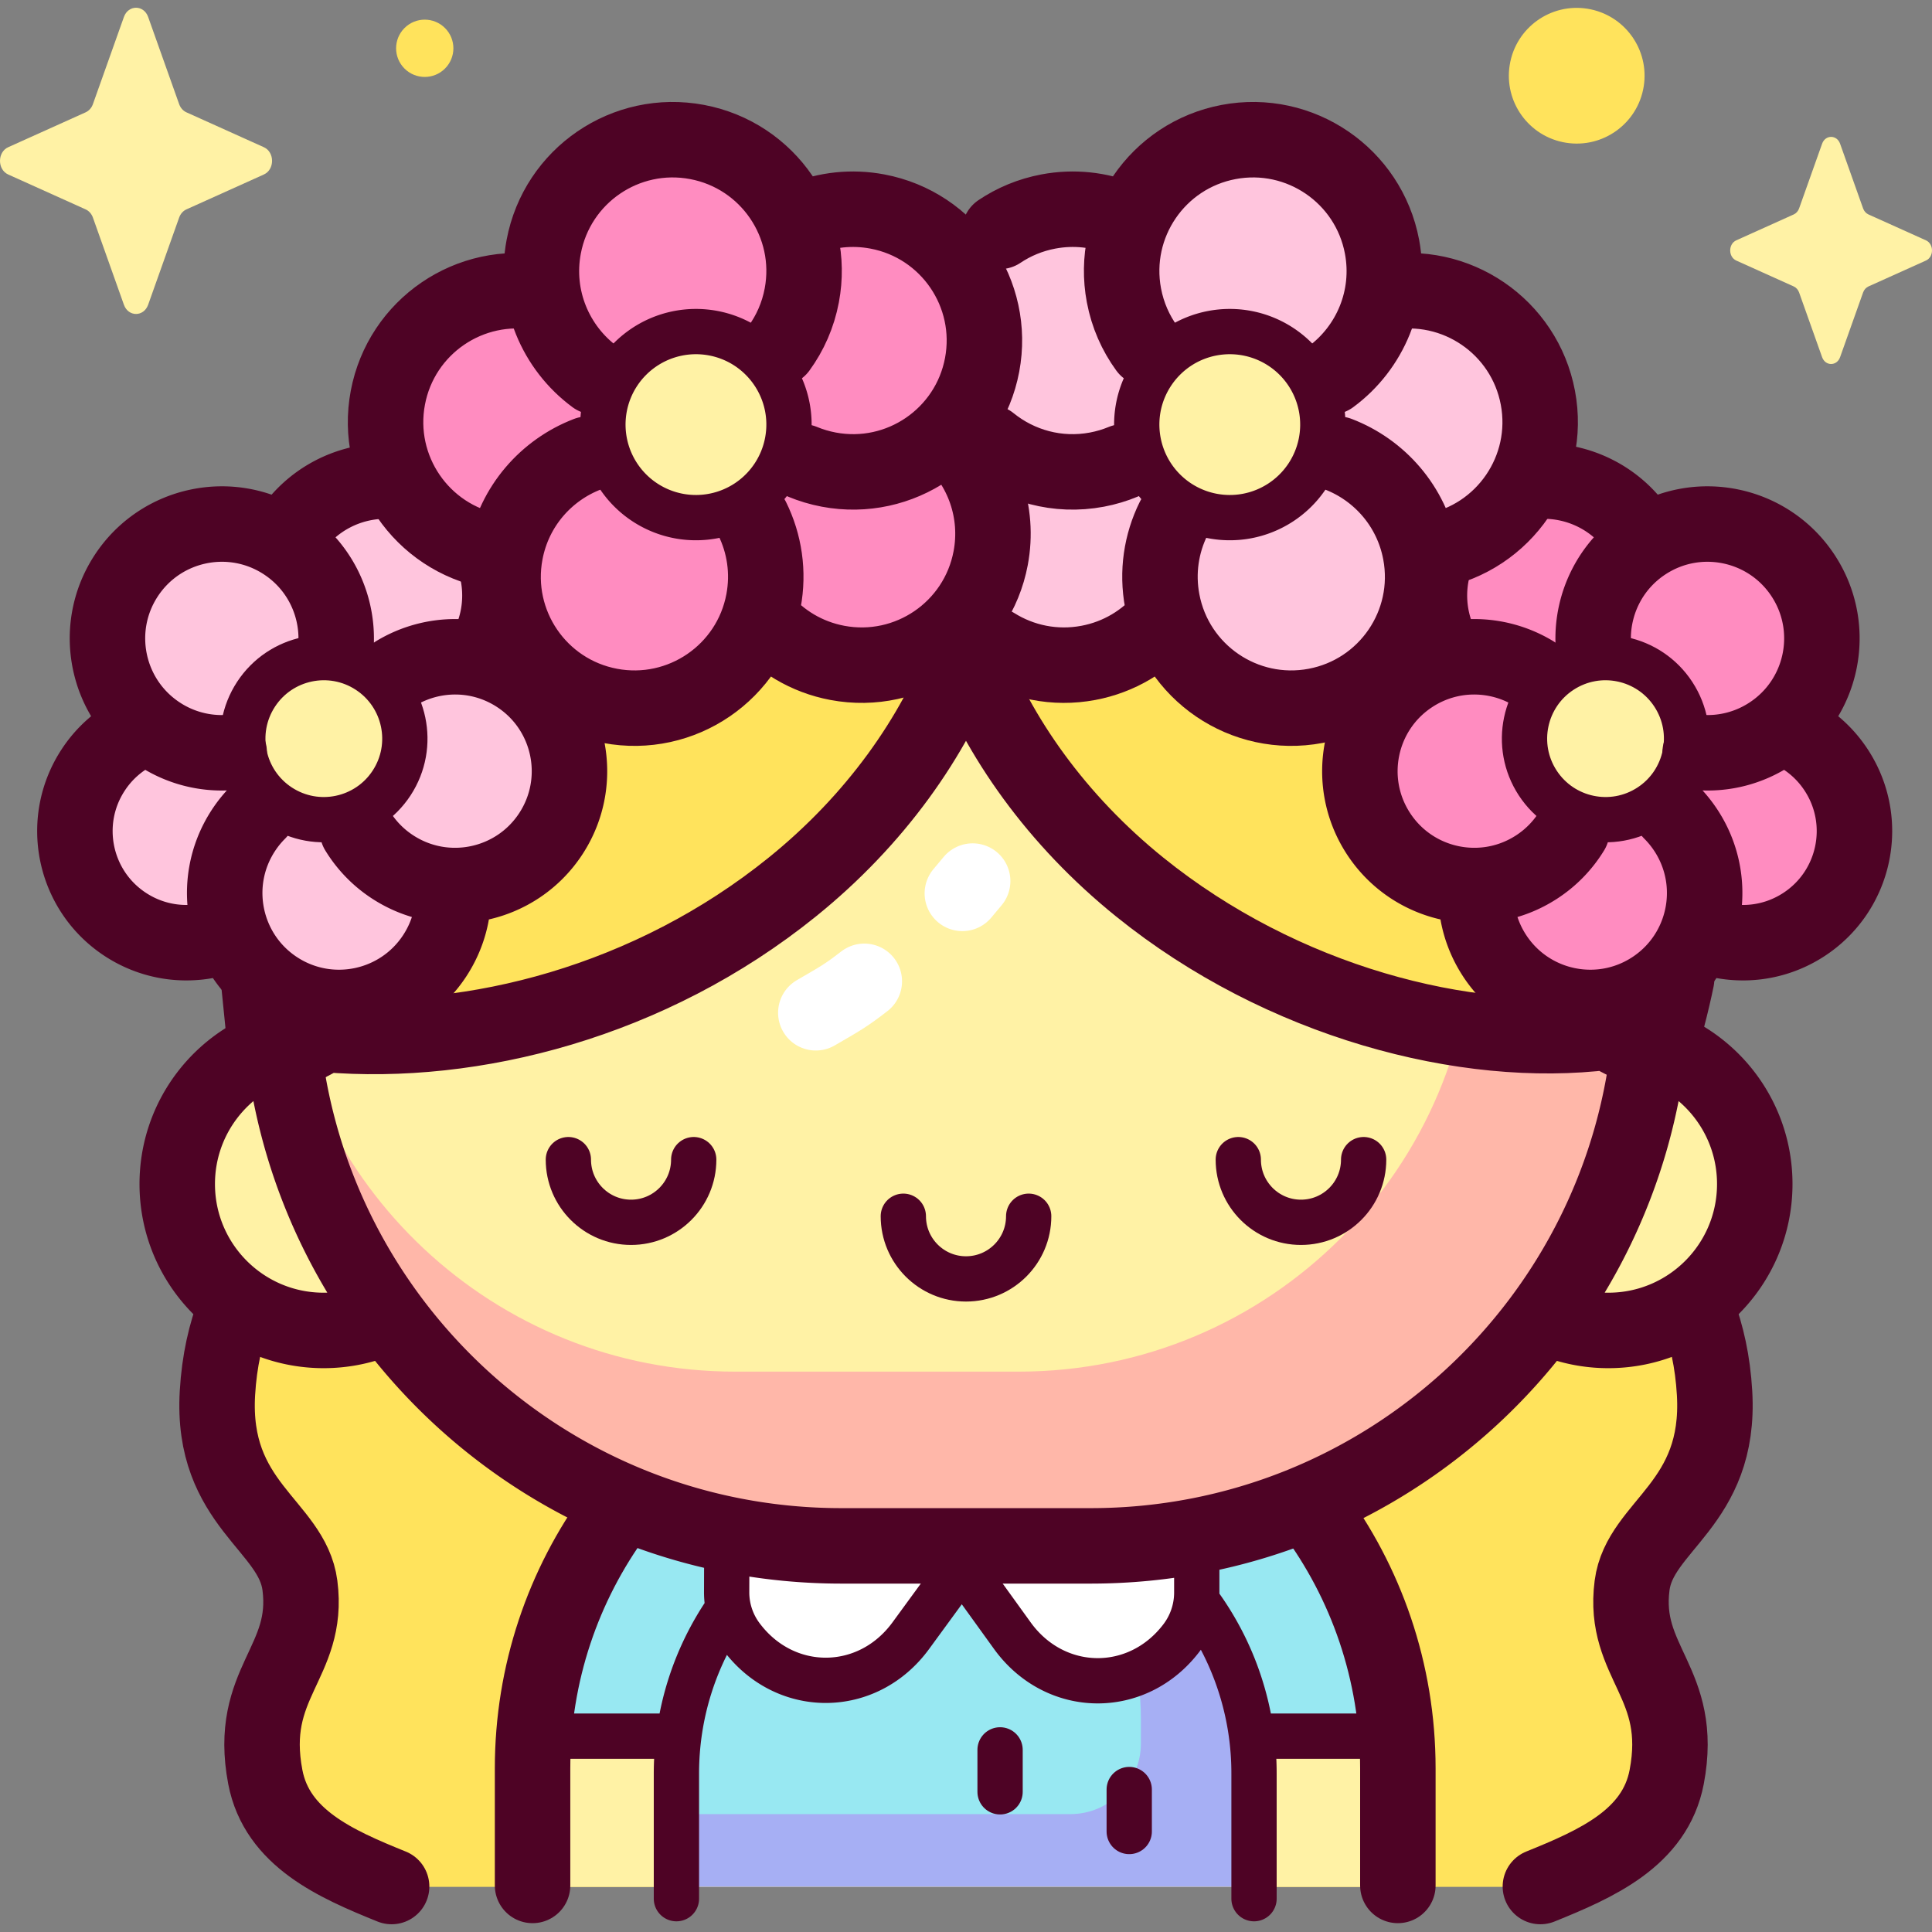
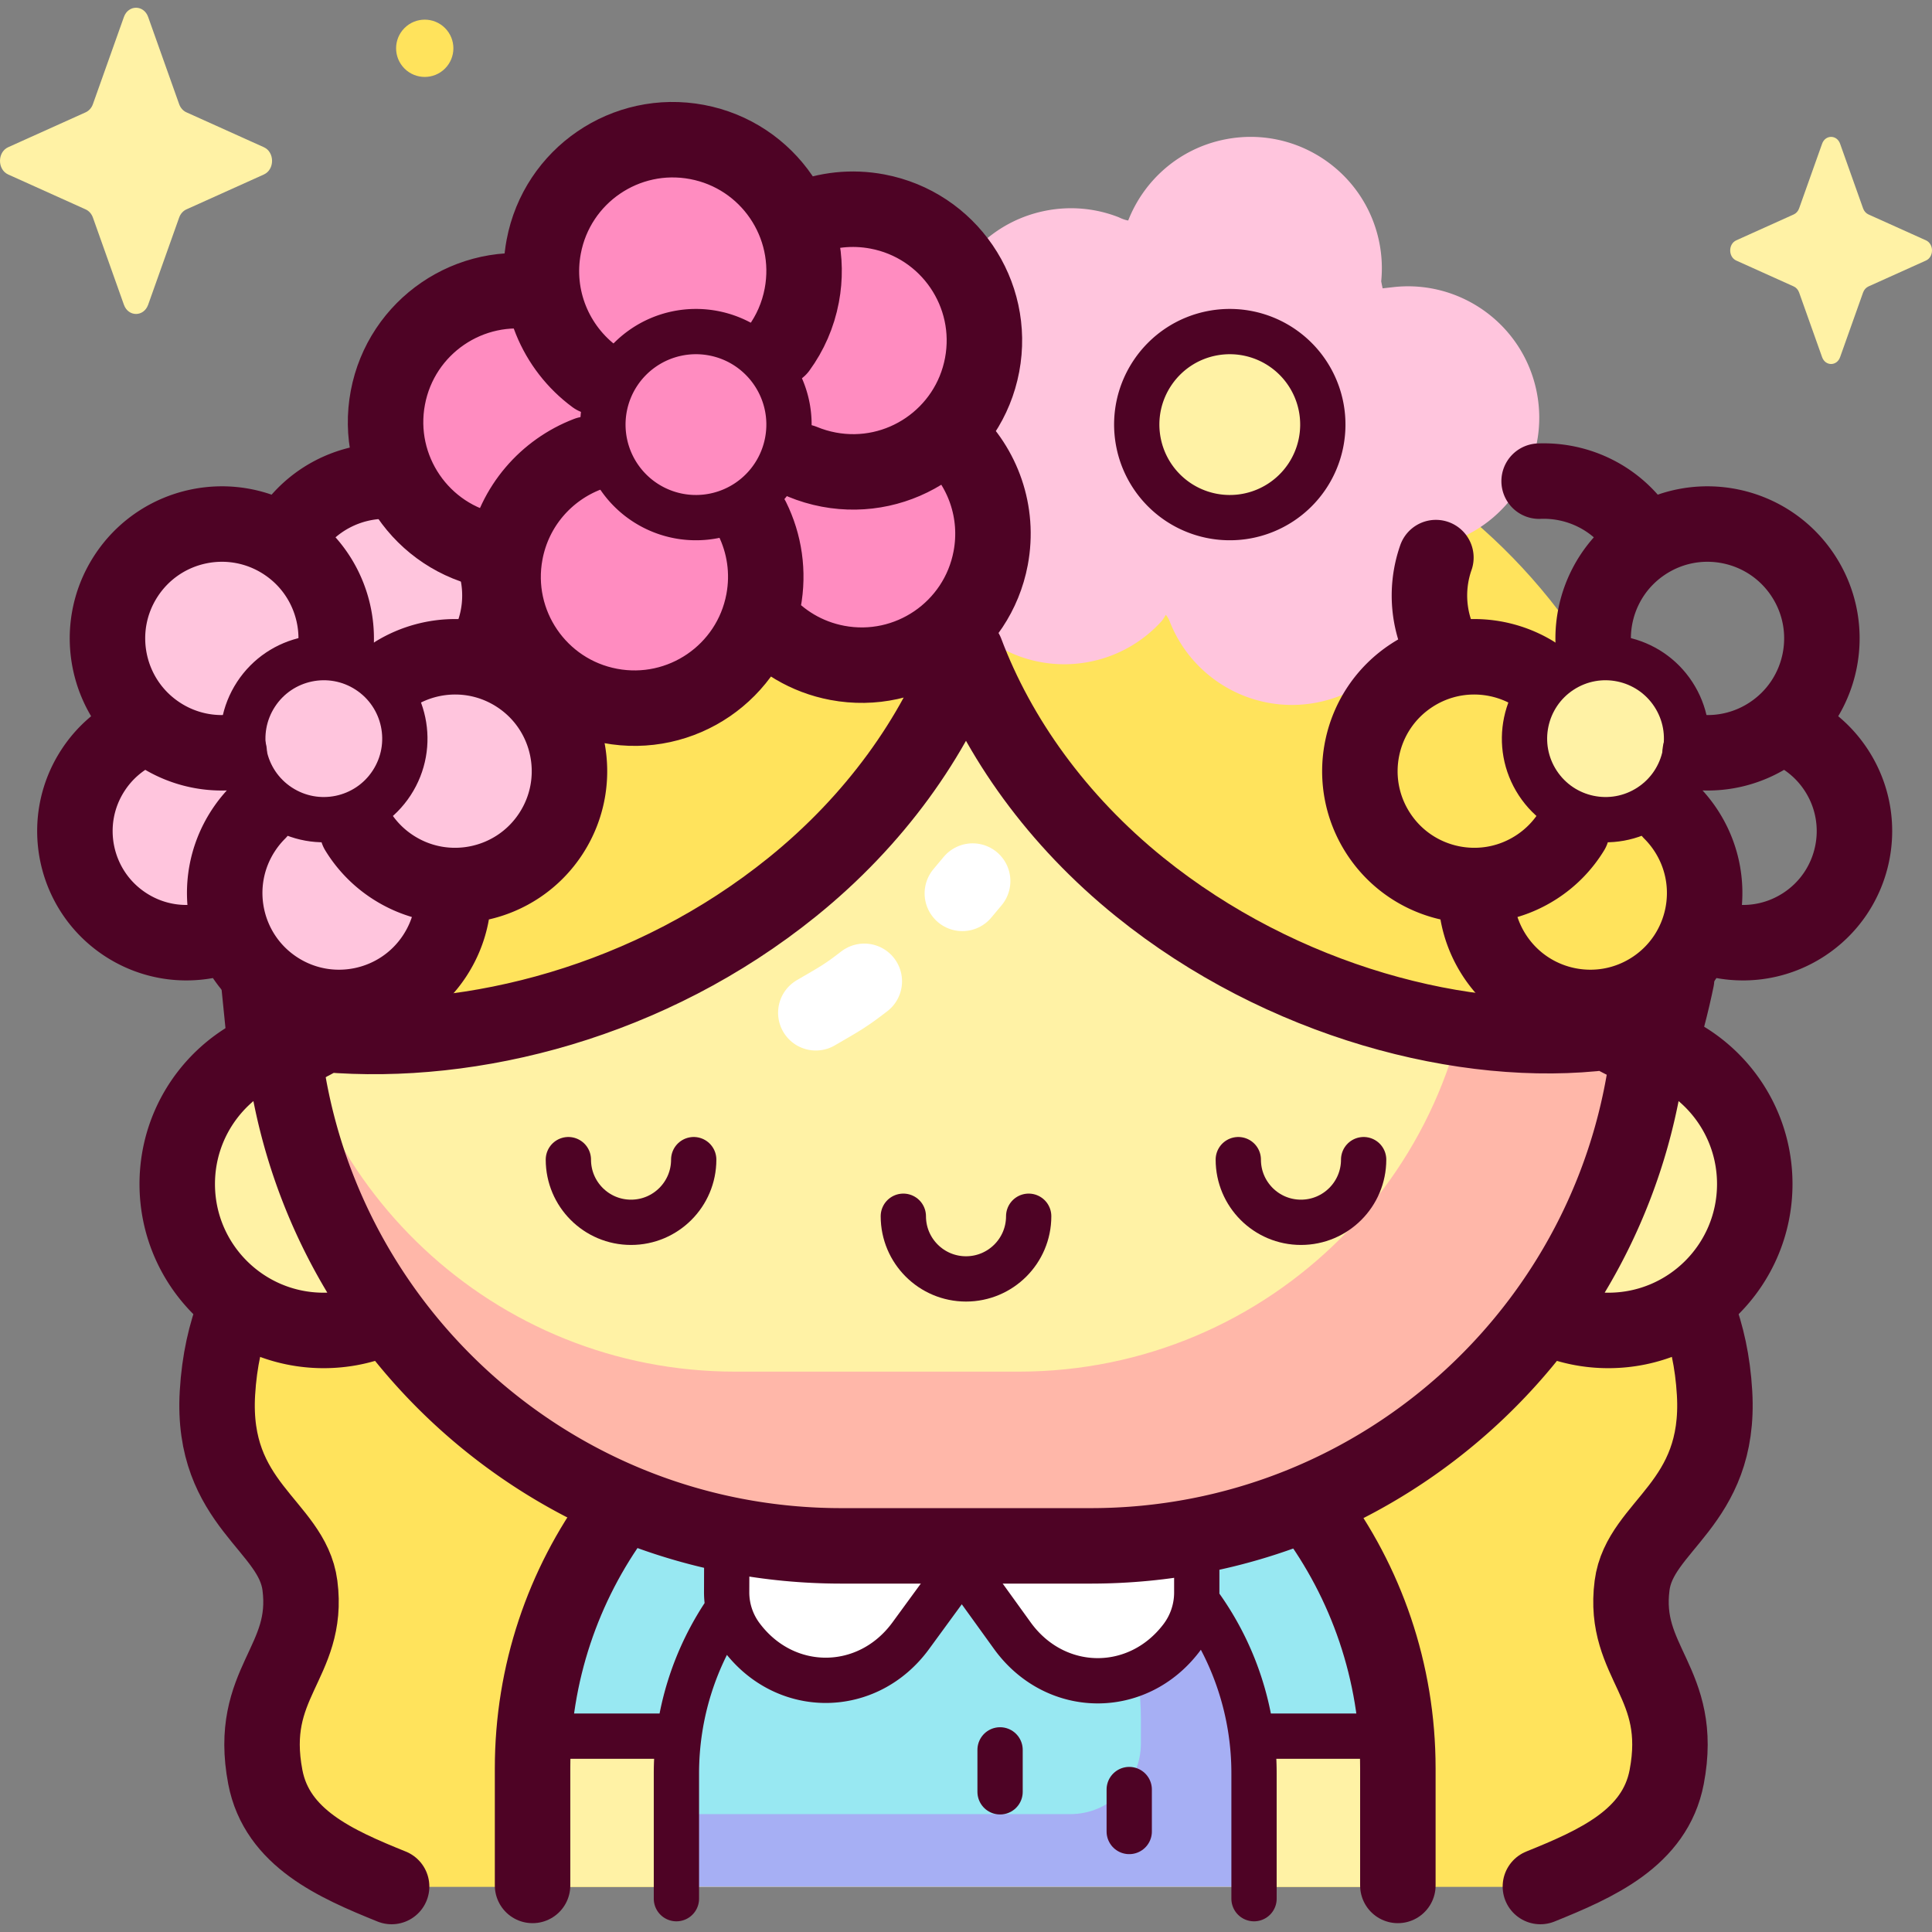
<svg xmlns="http://www.w3.org/2000/svg" xmlns:xlink="http://www.w3.org/1999/xlink" width="512" height="512">
  <rect width="100%" height="100%" fill="#808080" stroke="none" />
  <style>.B{stroke-linejoin:round}.C{stroke-miterlimit:10}.D{stroke-linecap:round}.E{stroke-width:20}.F{fill:#fff2a5}.G{stroke-width:12}.H{fill:#ffe35c}</style>
  <path d="M408.22 500.046c14.788-5.98 30.387-12.828 33.473-29.035 4.766-25.022-11.837-30.211-9.174-50.756 2.069-15.959 23.589-21.42 21.86-50.983-2.2-37.596-26.893-48.588-41.1-79.609-15.547-33.947-23.65-74.64-51.425-95.032-28.988-21.282-69.112-15.768-105.853-15.768s-76.865-5.514-105.853 15.768c-27.775 20.391-35.878 61.085-51.425 95.032-14.207 31.02-38.9 42.012-41.1 79.609-1.73 29.563 19.791 35.024 21.86 50.983 2.663 20.545-13.939 25.734-9.174 50.756 3.086 16.206 18.686 23.055 33.473 29.035" class="H" />
  <path d="M351.928 486.388l18.165-26.82c-4.635-59.072-54.039-105.562-114.301-105.562h0c-60.262 0-109.666 46.491-114.301 105.562l18.406 25.309 192.031 1.511z" fill="#98e8f2" />
  <path d="M180.07 459.568h-38.576l-.359 9.094v31.383h38.934l5.174-9.293-5.174-9.994v-21.19zm190.02 0h-36.683l-4.475 21.784 4.475 18.694h37.041v-31.383l-.358-9.095z" class="F" />
  <path d="M264.636 394.258c22.137 9.957 37.709 33.587 37.709 61.164v6.635c0 10.329-8.373 18.702-18.702 18.702H180.07v19.287h154.034v-29.674c-.001-39.557-30.974-72.099-69.468-76.114z" fill="#a6aff4" />
  <g class="F">
    <circle cx="426.228" cy="313.778" r="38.802" />
    <circle cx="85.773" cy="313.778" r="38.802" />
  </g>
  <path d="M192.6 416.014c-.026 8.08 2.568 15.946 7.391 22.428l.001.001c9.772 13.131 28.224 13.042 37.888-.183l17.045-23.325 16.795 23.29c9.563 13.262 27.96 13.516 37.831.523h0c4.939-6.502 7.613-14.443 7.613-22.608v-27.512H192.687c0-.002-.051 15.698-.087 27.386z" fill="#fff" />
  <path d="M299.587 388.626h-87.172c-76.364 0-138.268-61.905-138.268-138.268h0c0-76.363 61.905-138.268 138.268-138.268h87.172c76.363 0 138.268 61.905 138.268 138.268h0c0 76.364-61.905 138.268-138.268 138.268z" class="F" />
  <path d="M289.065 112.001h-19.08c66.62 0 120.626 54.006 120.626 120.625v10.244c0 66.62-54.006 120.626-120.626 120.626h-75.213c-63.753 0-115.948-49.46-120.322-112.101-.194 3.108-.304 6.239-.304 9.395h0c0 82.174 66.616 148.79 148.79 148.79h66.129c82.174 0 148.79-66.616 148.79-148.79h0c0-82.174-66.615-148.789-148.79-148.789z" fill="#ffb7a9" />
  <path d="M70.334 278.173c-2.949-9.047-2.936-26.089-2.936-26.089 1.788-83.689 70.183-150.983 154.301-150.983h68.597c84.118 0 152.513 67.294 154.301 150.983 0 0 .022 16.218-5.487 25.398l-13.35-3.949c-37.314 4.673-86.094-8.067-123.75-38.479-21.879-17.67-37.495-39.62-46.012-62.24-8.518 22.62-24.133 44.571-46.012 62.24-37.676 30.429-84.742 42.392-123.688 39.089" class="H" />
  <path d="M288.857 175.358a34.64 34.64 0 0 0 19.052-10.826c.467-.582 1.049-1.615 1.049-1.615s.666.776 1.04 1.806c6.027 15.405 22.39 24.758 39.181 21.416 18.111-3.605 30.112-20.662 27.696-38.712.016-.724-.15-1.32-.15-1.32 1.534-.746 4.013-1.578 6.05-2.009 17.202-4.952 28.027-22.342 24.47-40.216-3.527-17.72-19.931-29.595-37.544-27.838l-3.289.366s-.266-1.203-.378-1.868c.333-3.343.191-6.79-.499-10.256-3.751-18.849-22.073-31.088-40.923-27.337-12.085 2.405-21.445 10.804-25.622 21.486-1.2-.187-2.457-.84-2.457-.84-5.999-2.363-12.724-3.088-19.518-1.736-18.85 3.752-31.089 22.073-27.337 40.923a34.62 34.62 0 0 0 8.088 16.284 19 19 0 0 1 1.984 2.701s-2.135.692-3.709 2.377c-6.967 7.867-10.316 18.774-8.106 29.875 3.751 18.851 22.073 31.09 40.922 27.339z" fill="#ffc5dd" />
-   <path d="M488.199 203.896c-3.845-5.597-9.237-9.499-15.208-11.527-.626-.174-1.652-.285-1.652-.285s.392-.799 1.088-1.453c10.257-10.116 12.121-26.423 3.677-38.712-9.107-13.255-26.879-16.999-40.494-8.864-.585.236-1.005.574-1.005.574-1.124-.972-2.642-2.669-3.686-4.151-9.872-12.064-27.508-14.753-40.59-5.766-12.969 8.91-16.837 26.117-9.379 39.608l1.423 2.506s-.871.626-1.364.944c-2.79.882-5.499 2.18-8.036 3.922-13.796 9.478-17.296 28.344-7.818 42.14 6.077 8.845 16.013 13.45 25.997 13.123.263 1.025.172 2.255.172 2.255.17 5.613 1.9 11.244 5.316 16.216 9.478 13.796 28.345 17.296 42.14 7.818 4.596-3.158 8.042-7.36 10.253-12.067.68-1.439 1.48-2.516 1.48-2.516s1.287 1.471 3.177 2.151c8.689 2.873 18.568 1.805 26.692-3.776 13.795-9.477 17.295-28.344 7.817-42.14z" fill="#ff8cc0" />
  <path d="M349.027 96.63h0c-8.278-12.664-25.255-16.219-37.919-7.941h0c-12.664 8.278-16.219 25.255-7.941 37.919h0c8.278 12.664 25.255 16.22 37.919 7.941h0c12.664-8.278 16.219-25.255 7.941-37.919zm96.425 86.064h0c-7.209-11.028-21.994-14.125-33.023-6.916h0c-11.029 7.209-14.125 21.994-6.916 33.023h0c7.209 11.029 21.994 14.125 33.023 6.916h0c11.029-7.209 14.126-21.994 6.916-33.023z" class="F" />
  <path d="M221.482 175.358a34.64 34.64 0 0 1-19.052-10.826c-.467-.582-1.049-1.615-1.049-1.615s-.666.776-1.04 1.806c-6.028 15.405-22.39 24.758-39.181 21.416-18.111-3.605-30.112-20.662-27.696-38.712-.016-.724.15-1.32.15-1.32-1.534-.746-4.013-1.578-6.05-2.009-17.202-4.952-28.027-22.342-24.47-40.216 3.527-17.72 19.931-29.595 37.544-27.838l3.289.366s.266-1.203.378-1.868c-.333-3.343-.191-6.79.499-10.256 3.751-18.849 22.073-31.088 40.923-27.337 12.085 2.405 21.445 10.804 25.622 21.486 1.2-.187 2.457-.84 2.457-.84 5.999-2.363 12.724-3.088 19.518-1.736 18.85 3.752 31.089 22.073 27.337 40.923a34.62 34.62 0 0 1-8.088 16.284c-1.21 1.369-1.984 2.701-1.984 2.701s2.135.692 3.709 2.377c6.967 7.867 10.315 18.774 8.106 29.875-3.751 18.851-22.073 31.09-40.922 27.339z" fill="#ff8cc0" />
  <path d="M23.101 203.896a30.17 30.17 0 0 1 15.208-11.527c.626-.174 1.652-.285 1.652-.285s-.392-.799-1.088-1.453c-10.257-10.116-12.121-26.423-3.677-38.712 9.107-13.255 26.879-16.999 40.494-8.864a4.43 4.43 0 0 1 1.005.574c1.124-.972 2.642-2.669 3.686-4.151 9.872-12.064 27.508-14.753 40.59-5.766 12.969 8.91 16.836 26.117 9.379 39.608l-1.423 2.506s.872.626 1.365.944c2.79.882 5.499 2.18 8.036 3.922 13.796 9.478 17.296 28.344 7.818 42.14-6.077 8.845-16.013 13.45-25.997 13.123-.263 1.025-.172 2.255-.172 2.255-.17 5.613-1.9 11.244-5.316 16.216-9.478 13.796-28.345 17.296-42.14 7.818-4.596-3.158-8.042-7.36-10.253-12.067-.68-1.439-1.48-2.516-1.48-2.516s-1.287 1.471-3.177 2.151c-8.689 2.873-18.568 1.805-26.692-3.776-13.796-9.477-17.296-28.344-7.818-42.14z" fill="#ffc5dd" />
-   <path d="M161.312 96.63h0c8.278-12.664 25.255-16.219 37.919-7.941h0c12.664 8.278 16.219 25.255 7.941 37.919h0c-8.278 12.664-25.255 16.22-37.919 7.941h0c-12.664-8.278-16.219-25.255-7.941-37.919zm-95.464 86.064h0c7.209-11.028 21.994-14.125 33.023-6.916h0c11.028 7.209 14.125 21.994 6.916 33.023h0c-7.209 11.029-21.994 14.125-33.023 6.916h0c-11.029-7.209-14.125-21.994-6.916-33.023z" class="F" />
  <g fill="none" class="B C">
    <g stroke="#4e0325">
      <path d="M62.295 346.923c-2.477 6.391-4.168 13.62-4.673 22.251-1.73 29.563 19.791 35.024 21.86 50.983 2.663 20.545-13.939 25.734-9.174 50.756 3.086 16.206 18.686 23.055 33.473 29.035m304.439 0c14.788-5.98 30.387-12.828 33.473-29.035 4.766-25.022-11.837-30.211-9.174-50.756 2.069-15.959 23.589-21.42 21.86-50.983-.489-8.361-2.091-15.406-4.442-21.649m-286.75 53.519c-13.866 18.957-22.052 42.332-22.052 67.618v30.997m229.314 0v-30.997c0-25.687-8.447-49.4-22.714-68.515" class="D E" />
      <path d="M192.595 426.849c-8.415 12.292-13.338 27.163-13.338 43.184v33.136m153.071 0v-33.136a76.19 76.19 0 0 0-15.162-45.735m-124.551-16.393l-.044 14.022c-.013 4.24 1.348 8.367 3.879 11.768h0c11.584 15.566 33.458 15.46 44.915-.217l13.551-18.544 13.342 18.502c11.337 15.721 33.146 16.022 44.846.62h0a19.88 19.88 0 0 0 4.05-12.027v-12.448m-177.436 50.52h37.063m155.547 0h39.955" class="G D" />
      <path d="M439.066 277.15c15.121 5.299 25.964 19.697 25.964 36.628 0 21.43-17.372 38.802-38.802 38.802a38.69 38.69 0 0 1-14.652-2.862m-311.673.209c-4.379 1.713-9.145 2.653-14.131 2.653-21.43 0-38.802-17.372-38.802-38.802 0-17.639 11.77-32.53 27.885-37.245m362.484-3.175c-6.338 76.336-70.302 136.312-148.274 136.312h-66.129c-76.891 0-140.16-58.325-147.977-133.147" class="E D" />
      <g class="G D">
        <use xlink:href="#B" />
        <use xlink:href="#B" x="177.537" />
        <use xlink:href="#B" x="88.769" y="15" />
      </g>
      <path d="M444.32 259.44c-.932 4.655-3.875 17.212-5.94 20.655l-12.62-6.561c-37.314 4.673-86.094-8.067-123.75-38.479-21.879-17.67-37.495-39.62-46.012-62.24-8.518 22.62-24.133 44.571-46.012 62.24-37.676 30.429-84.742 42.392-123.688 39.089l-14.944 7.931c-1.219-3.739-2.106-15.799-2.727-21.284M201.818 164c4.979 5.868 11.927 10.131 20.078 11.667 18.887 3.559 37.082-8.866 40.642-27.753 2.301-12.211-2.08-24.133-10.568-31.997M143.426 77.65c-18.887-3.559-37.082 8.867-40.641 27.753s8.866 37.083 27.753 40.641m25.152-25.683c-10.896 4.182-19.437 13.749-21.757 26.061-3.559 18.886 8.867 37.082 27.753 40.641s37.083-8.866 40.642-27.753c1.45-7.697.246-15.279-2.968-21.802m13.36-15.113c2.184.905 4.494 1.6 6.91 2.055 18.887 3.559 37.083-8.867 40.642-27.754s-8.867-37.083-27.754-40.642c-6.807-1.283-13.525-.489-19.499 1.935m-6.596 34.33c2.951-4.047 5.071-8.797 6.06-14.046 3.559-18.887-8.867-37.083-27.754-40.642s-37.083 8.867-40.641 27.753c-2.558 13.575 3.141 26.793 13.562 34.475" class="E D" />
      <path d="M160.203 107.958h0a24.66 24.66 0 0 0 19.663 28.794h0a24.66 24.66 0 0 0 28.794-19.663h0c2.522-13.381-6.282-26.273-19.663-28.794h0a24.66 24.66 0 0 0-28.794 19.663z" class="G" />
      <path d="M36.244 193.793a29.42 29.42 0 0 0-11.572 10.296c-8.932 13.665-5.096 31.983 8.569 40.916 7.73 5.053 16.95 6.02 25.117 3.432m44.06-120.95c-9.963-.071-19.755 4.768-25.611 13.727m50.735 33.164c5.359-8.197 6.235-18.029 3.233-26.61M89.09 170.011c.266-10.161-4.584-20.22-13.717-26.19-14.01-9.158-32.791-5.225-41.949 8.785s-5.225 32.791 8.785 41.949a30.17 30.17 0 0 0 18.531 4.878m7.708 15.785a30.42 30.42 0 0 0-3.956 4.875c-9.158 14.01-5.225 32.791 8.785 41.949s32.791 5.224 41.949-8.786c3.301-5.049 4.901-10.719 4.941-16.334m-25.423-16.747a30.18 30.18 0 0 0 9.282 9.557c14.01 9.158 32.791 5.225 41.949-8.786s5.225-32.791-8.785-41.949c-10.07-6.582-22.604-6.402-32.258-.578" class="D E" />
      <path d="M97.565 177.775h0c-9.926-6.488-23.232-3.701-29.72 6.224h0c-6.488 9.926-3.701 23.232 6.224 29.72h0c9.926 6.488 23.232 3.702 29.721-6.224h0c6.488-9.925 3.701-23.231-6.225-29.72z" class="G" />
-       <path d="M308.521 164c-4.979 5.868-11.927 10.131-20.078 11.667-8.961 1.689-17.766-.221-24.926-4.711M366.913 77.65c18.887-3.559 37.082 8.867 40.641 27.753s-8.866 37.083-27.753 40.641m-25.152-25.683c10.896 4.182 19.436 13.749 21.757 26.061 3.559 18.886-8.867 37.082-27.753 40.641s-37.083-8.866-40.642-27.753c-1.45-7.697-.246-15.279 2.968-21.802m-46.086-76.176c3.794-2.544 8.155-4.378 12.928-5.278 6.807-1.283 13.525-.489 19.499 1.935m.299 64.406c-2.184.905-4.494 1.6-6.91 2.055-10.456 1.97-20.7-.959-28.367-7.171m41.574-24.96c-2.951-4.047-5.071-8.797-6.06-14.046-3.559-18.887 8.867-37.083 27.754-40.642s37.083 8.867 40.641 27.753c2.558 13.575-3.141 26.793-13.562 34.475" class="D E" />
      <path d="M350.136 107.958h0a24.66 24.66 0 0 1-19.663 28.794h0a24.66 24.66 0 0 1-28.794-19.663h0c-2.522-13.381 6.282-26.273 19.663-28.794h0a24.66 24.66 0 0 1 28.794 19.663z" class="G" />
      <path d="M475.057 193.793a29.42 29.42 0 0 1 11.572 10.296c8.932 13.665 5.096 31.983-8.569 40.916-7.73 5.053-16.95 6.02-25.117 3.432m-45.057-120.926c10.302-.412 20.556 4.446 26.608 13.703m-50.735 33.164c-5.359-8.197-6.235-18.029-3.233-26.61m41.685 22.243c-.266-10.161 4.585-20.22 13.717-26.19 14.01-9.158 32.791-5.225 41.949 8.785s5.225 32.791-8.785 41.949a30.17 30.17 0 0 1-18.531 4.878m-7.708 15.785a30.42 30.42 0 0 1 3.956 4.875c9.158 14.01 5.224 32.791-8.785 41.949s-32.791 5.224-41.949-8.786c-3.301-5.049-4.901-10.719-4.941-16.334m25.422-16.747a30.18 30.18 0 0 1-9.282 9.557c-14.01 9.158-32.791 5.225-41.949-8.786s-5.225-32.791 8.785-41.949c10.07-6.582 22.604-6.402 32.258-.578" class="D E" />
      <g class="G">
        <path d="M413.735 177.775h0c9.926-6.488 23.232-3.701 29.72 6.224h0c6.488 9.926 3.701 23.232-6.224 29.72h0c-9.926 6.488-23.232 3.702-29.72-6.224h0c-6.488-9.925-3.702-23.231 6.224-29.72z" />
        <path d="M299.258 474.247v11.12m-34.228-21.634v11.12" class="D" />
      </g>
    </g>
    <path d="M229.049 260.058c-5.06 3.908-6.329 4.544-12.85 8.34m41.564-34.906l-2.732 3.264" stroke="#fff" class="E D" />
  </g>
  <g class="H">
-     <circle transform="matrix(.16 -.987 .987 .16 331.201 429.353)" cx="417.923" cy="20.037" r="17.984" />
    <circle transform="matrix(.707 -.707 .707 .707 23.93 83.348)" cx="112.575" cy="12.788" r="7.592" />
  </g>
  <path d="M482.877 38.089l-6.093 17.133c-.261.734-.777 1.315-1.429 1.609l-15.223 6.858c-2.15.969-2.15 4.395 0 5.364l15.223 6.858c.652.294 1.168.875 1.429 1.608l6.093 17.133c.861 2.42 3.905 2.42 4.766 0l6.093-17.133c.261-.733.777-1.315 1.429-1.608l15.222-6.858c2.15-.969 2.15-4.395 0-5.364l-15.222-6.858c-.652-.294-1.168-.875-1.429-1.609l-6.093-17.133c-.861-2.42-3.905-2.42-4.766 0zM32.837 4.5l-8.214 23.098c-.352.989-1.048 1.773-1.927 2.169L2.174 39.011c-2.899 1.306-2.899 5.926 0 7.232l20.521 9.246c.879.396 1.575 1.18 1.927 2.168l8.214 23.098c1.16 3.263 5.265 3.263 6.425 0l8.214-23.098c.352-.989 1.048-1.773 1.927-2.168l20.521-9.246c2.899-1.306 2.899-5.925 0-7.232l-20.521-9.245c-.879-.396-1.575-1.18-1.927-2.169L39.262 4.5c-1.161-3.263-5.265-3.263-6.425 0z" class="F" />
  <defs>
    <path id="B" d="M183.842 307.315c0 9.174-7.437 16.61-16.61 16.61s-16.61-7.437-16.61-16.61" />
  </defs>
</svg>